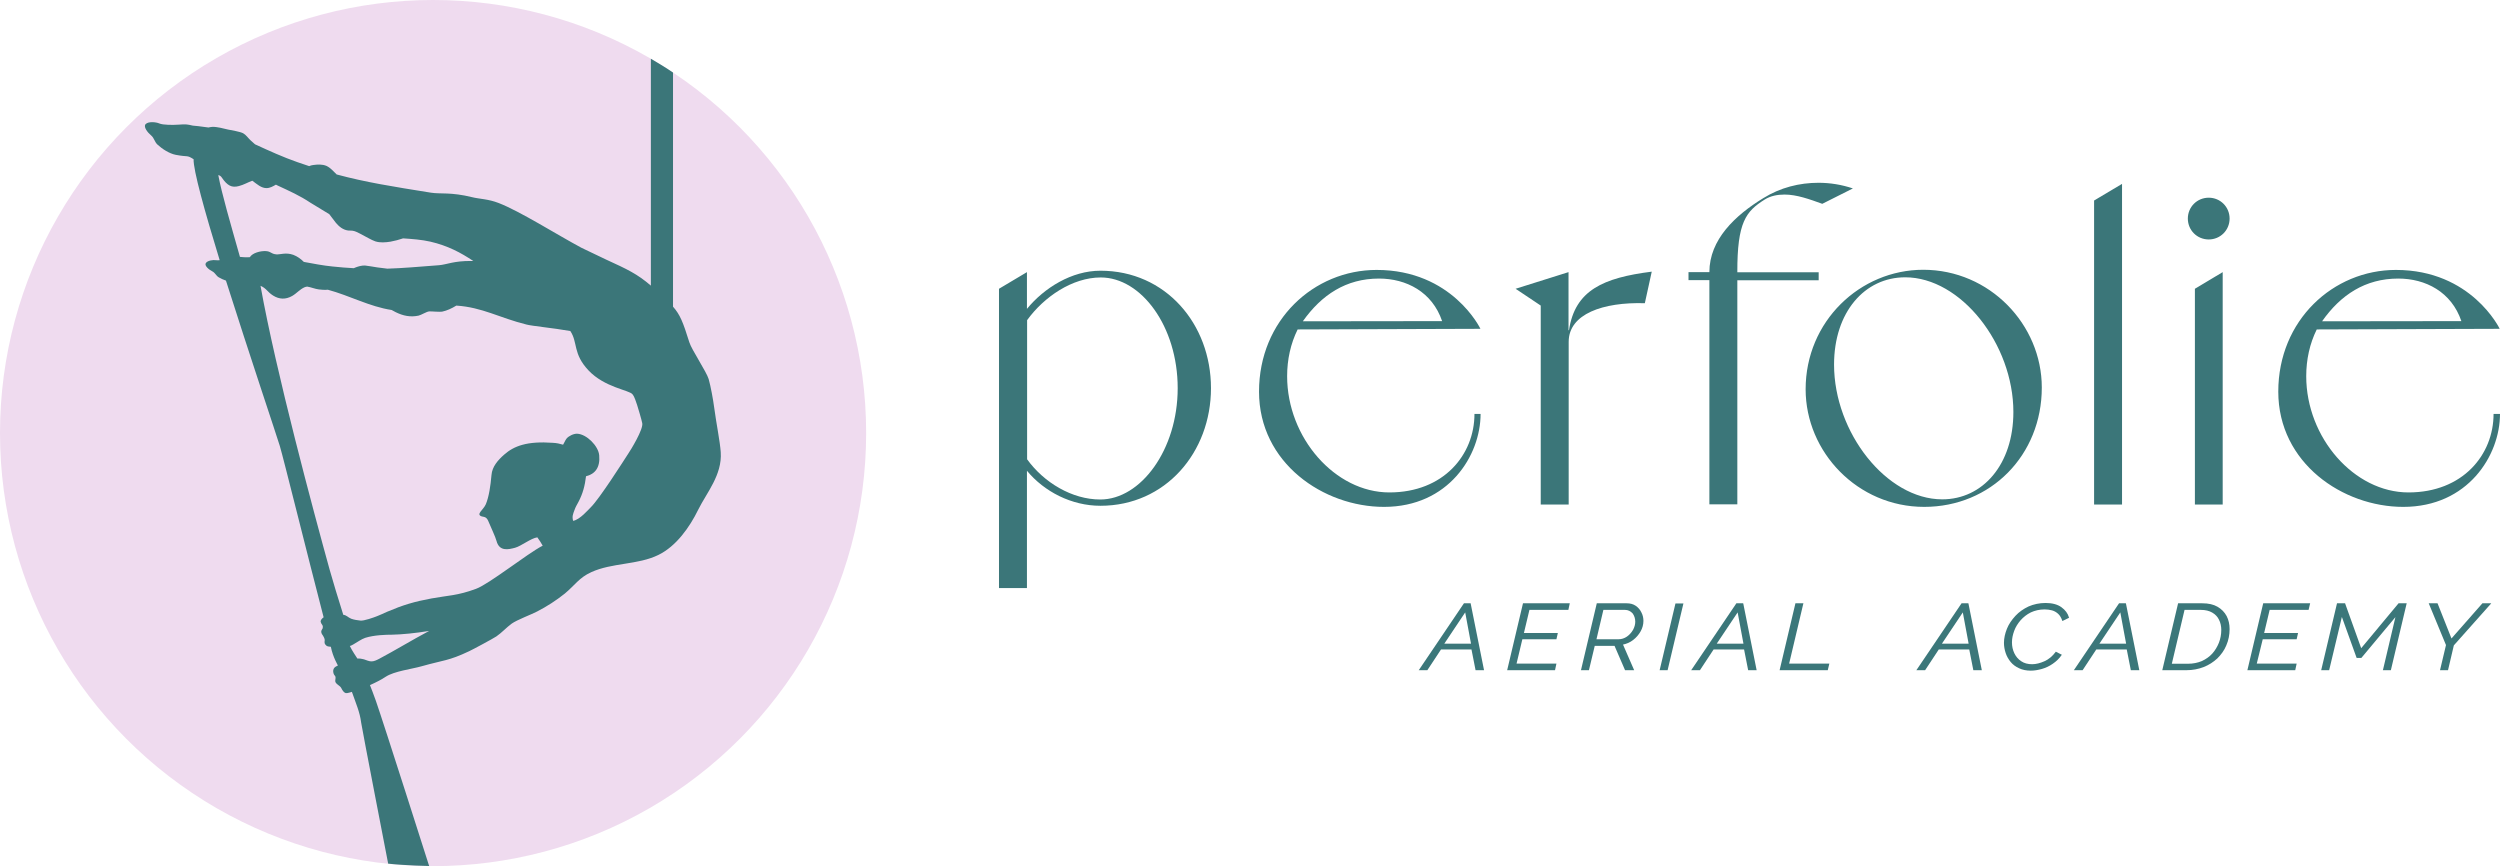
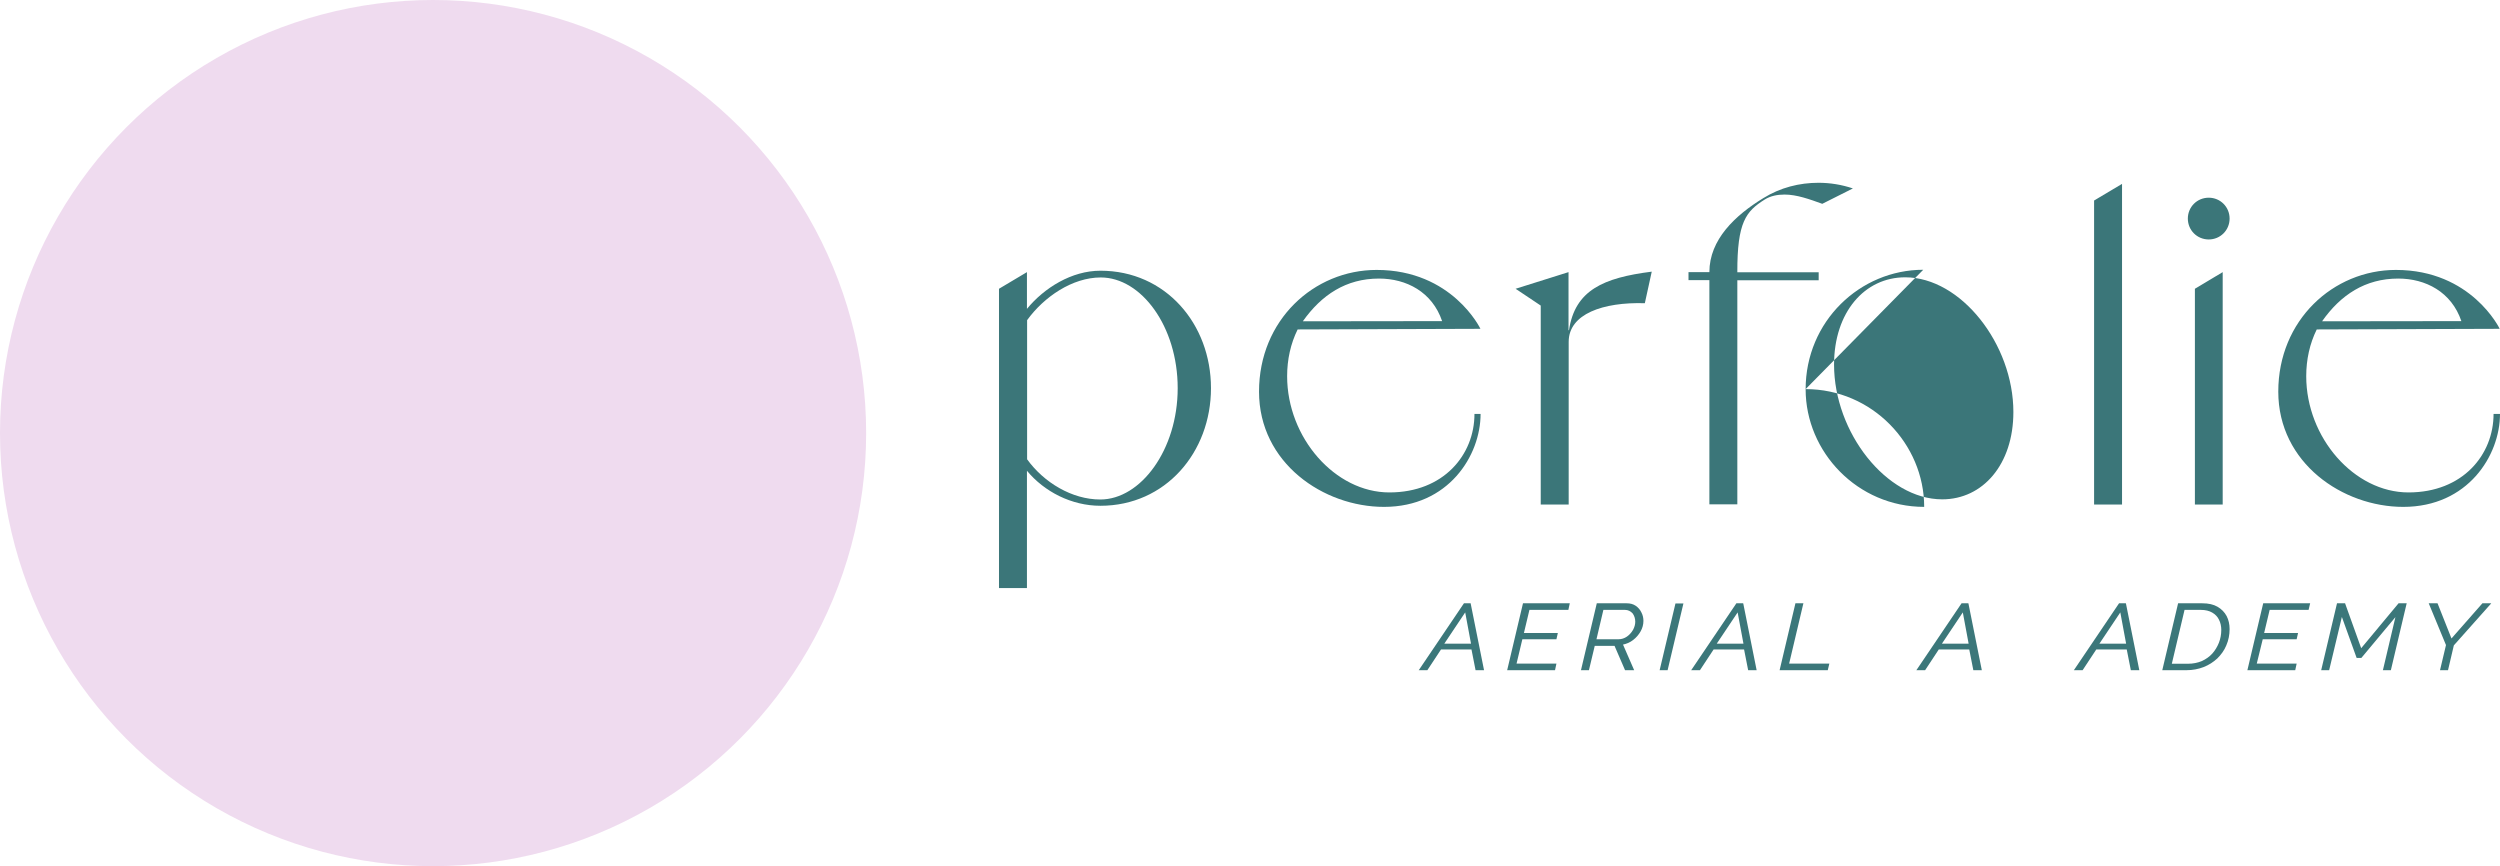
<svg xmlns="http://www.w3.org/2000/svg" id="a" viewBox="0 0 1592.1 551.6">
  <circle cx="275.8" cy="275.8" r="275.8" fill="#efdbef" stroke-width="0" />
  <path d="M936.6,384.2h-4.3l-28.5,42.2-.3.4h5.5l8.7-13.2h19.4l2.6,13.2h5.4l-8.5-42.4v-.2h0ZM936.8,409.9h-17l13.3-19.9,3.7,19.9Z" fill="#3b777a" stroke-width="0" />
  <polygon points="959.9 426.5 959.8 426.8 990.3 426.8 991.2 422.6 965.8 422.6 969.5 407.1 991.2 407.1 992.1 403.1 970.5 403.1 974 388.4 998.8 388.4 999.7 384.2 969.9 384.2 959.9 426.5" fill="#3b777a" stroke-width="0" />
  <path d="M1041.7,385.8c-1.6-1.1-3.5-1.6-5.8-1.6h-19l-10,42.3-.1.3h5.1l3.7-15.5h12.6l6.7,15.5h5.8l-7.1-16.3c2.3-.5,4.5-1.4,6.4-2.9,2-1.5,3.6-3.4,4.8-5.5,1.2-2.1,1.8-4.4,1.8-6.7,0-1.9-.4-3.7-1.3-5.4-.8-1.7-2-3.1-3.6-4.2h0ZM1041.4,395.9c0,1.8-.5,3.5-1.4,5.2-1,1.7-2.3,3.2-3.9,4.3-1.6,1.1-3.4,1.7-5.3,1.7h-14.1l4.4-18.7h13.8c1.9,0,3.5.8,4.8,2.2,1.1,1.5,1.7,3.3,1.7,5.3h0Z" fill="#3b777a" stroke-width="0" />
  <polygon points="1057 426.5 1056.9 426.8 1062 426.8 1072 384.6 1072.1 384.3 1067 384.3 1057 426.5" fill="#3b777a" stroke-width="0" />
  <path d="M1110.1,384.2h-4.3l-28.5,42.2-.3.4h5.6l8.7-13.2h19.4l2.6,13.2h5.4l-8.5-42.4-.1-.2h0ZM1110.3,409.9h-17l13.3-19.9,3.7,19.9Z" fill="#3b777a" stroke-width="0" />
  <polygon points="1148.4 384.5 1148.5 384.2 1143.4 384.2 1133.4 426.5 1133.3 426.8 1164 426.8 1165 422.6 1139.4 422.6 1148.4 384.5" fill="#3b777a" stroke-width="0" />
  <path d="M1253.5,384.2h-4.3l-28.5,42.2-.3.4h5.6l8.7-13.2h19.4l2.6,13.2h5.4l-8.5-42.4-.1-.2h0ZM1253.7,409.9h-17l13.3-19.9,3.7,19.9Z" fill="#3b777a" stroke-width="0" />
-   <path d="M1312.8,386.7c-2.5-1.8-5.9-2.7-10.1-2.7-3.9,0-7.6.8-10.8,2.2-3.2,1.5-6.1,3.5-8.4,6s-4.2,5.2-5.4,8.2-1.9,6-1.9,9c0,2.2.4,4.4,1.1,6.5s1.8,4,3.2,5.7c1.4,1.7,3.2,3,5.4,4,2.1,1,4.6,1.5,7.4,1.5,2.3,0,4.6-.4,7.1-1.1,2.4-.7,4.8-1.8,6.9-3.3,2.2-1.5,4.1-3.3,5.6-5.5l.2-.2-3.9-2-.1.2c-2,2.7-4.4,4.7-7.1,5.9-2.7,1.2-5.4,1.9-7.8,1.9-2.8,0-5.1-.6-7-1.9-1.9-1.2-3.4-3-4.4-5.1s-1.5-4.4-1.5-6.9.5-4.8,1.4-7.3,2.3-4.7,4.1-6.8c1.8-2,3.9-3.7,6.5-5,2.6-1.2,5.5-1.9,8.8-1.9,1.6,0,3.2.2,4.7.6s2.8,1.2,3.9,2.2,2,2.5,2.6,4.3l.1.3,4.3-2.1-.1-.2c-.7-2.5-2.3-4.7-4.8-6.5h0Z" fill="#3b777a" stroke-width="0" />
  <path d="M1353.8,384.2h-4.3l-28.5,42.2-.3.4h5.6l8.7-13.2h19.4l2.6,13.2h5.4l-8.5-42.4-.1-.2h0ZM1354,409.9h-17l13.3-19.9,3.7,19.9Z" fill="#3b777a" stroke-width="0" />
  <path d="M1412.2,386.4c-2.6-1.5-5.8-2.2-9.7-2.2h-15.4l-10,42.3-.1.3h15.5c3.9,0,7.5-.7,10.9-2,3.3-1.3,6.2-3.2,8.7-5.5,2.4-2.4,4.4-5.1,5.7-8.3,1.4-3.2,2.1-6.7,2.1-10.4,0-3-.6-5.8-1.9-8.3-1.3-2.4-3.2-4.4-5.8-5.9h0ZM1414.6,401.2c0,2.8-.5,5.5-1.5,8.1-1,2.5-2.4,4.9-4.2,6.9-1.8,2-4.1,3.6-6.7,4.8-2.6,1.1-5.6,1.7-8.8,1.7h-10.3l8.1-34.3h10.4c2.9,0,5.3.6,7.2,1.7,1.9,1.1,3.4,2.6,4.3,4.5,1,1.9,1.5,4.2,1.5,6.6h0Z" fill="#3b777a" stroke-width="0" />
  <polygon points="1431.3 426.5 1431.2 426.8 1461.7 426.8 1462.6 422.6 1437.2 422.6 1441 407.1 1462.6 407.1 1463.5 403.1 1441.9 403.1 1445.4 388.4 1470.2 388.4 1471.2 384.2 1441.3 384.2 1431.3 426.5" fill="#3b777a" stroke-width="0" />
  <polygon points="1503.7 412.8 1493.5 384.4 1493.5 384.2 1488.3 384.2 1478.3 426.5 1478.2 426.8 1483.3 426.8 1491.4 392.9 1500.8 419 1503.8 419 1525.5 393 1517.6 426.5 1517.5 426.8 1522.6 426.8 1532.6 384.5 1532.7 384.2 1527.5 384.2 1503.7 412.8" fill="#3b777a" stroke-width="0" />
  <polygon points="1580.9 384.2 1561.2 406.6 1552.4 384.4 1552.3 384.2 1546.7 384.2 1557.7 410.8 1553.9 426.8 1559 426.8 1562.7 411 1586.2 384.6 1586.5 384.2 1580.9 384.2" fill="#3b777a" stroke-width="0" />
  <path d="M1406.6,125.9c-7.4,0-13.3,5.9-13.3,13.3s5.9,13.3,13.3,13.3,13.3-5.9,13.3-13.3-5.9-13.3-13.3-13.3h0Z" fill="#3b7679" stroke-width="0" />
  <path d="M700.8,172.4c-18.3,0-35.8,10.9-46.8,24.3v-23.4l-17.8,10.6v190.6h17.8v-74.7c11,13.3,28.4,22.3,46.8,22.3,41.4,0,70.4-34,70.4-74.9s-28.9-74.8-70.4-74.8h0ZM700.7,318.1c-18,0-35.9-10.8-46.6-25.6v-88.6c10.7-14.8,28.8-27.2,46.9-27.2,25.8,0,49,31.2,49,70.5s-23.6,70.9-49.3,70.9h0Z" fill="#3b7679" stroke-width="0" />
  <path d="M999.2,210.3h-.3v-37l-33.7,10.6,16,10.7v126.7h17.8v-103.6c0-17.8,21.9-25.4,48.5-24.6l4.4-20.1c-30.8,3.9-48.9,11.8-52.7,37.3h0Z" fill="#3b7679" stroke-width="0" />
  <path d="M1123.8,127.1c3.8-2.4,8.3-3.2,12.7-3.2,7.7,0,16,3,24,5.9l19.5-9.8c-7.1-2.4-14.5-3.6-21.9-3.6-12.1,0-24.3,3-35.2,9.8-17.8,10.9-34.3,26.3-34.3,47.1h-13.3v5.1h13.3v142.8h17.8v-142.7h51.8v-5.1h-51.8c-.1-32,5.5-38.8,17.4-46.3h0Z" fill="#3b7679" stroke-width="0" />
-   <path d="M1224.8,171.8c-40.2,0-74.9,32.8-74.9,76.1,0,40,33.1,74.9,75.5,74.9s74.9-32.9,74.9-76c0-40.1-33.2-75-75.5-75h0ZM1236.9,318c-35.5,0-68.9-42.6-68.9-85.8,0-33.4,19.5-55.6,45.3-55.6,35.5,0,68.9,42.6,68.9,85.8,0,33.4-19.5,55.6-45.3,55.6h0Z" fill="#3b7679" stroke-width="0" />
+   <path d="M1224.8,171.8c-40.2,0-74.9,32.8-74.9,76.1,0,40,33.1,74.9,75.5,74.9c0-40.1-33.2-75-75.5-75h0ZM1236.9,318c-35.5,0-68.9-42.6-68.9-85.8,0-33.4,19.5-55.6,45.3-55.6,35.5,0,68.9,42.6,68.9,85.8,0,33.4-19.5,55.6-45.3,55.6h0Z" fill="#3b7679" stroke-width="0" />
  <polygon points="1333.6 138.4 1333.6 304.7 1333.6 321.3 1351.4 321.3 1351.4 304.7 1351.4 117.1 1333.6 127.7 1333.6 138.4" fill="#3b7679" stroke-width="0" />
  <polygon points="1397.8 194.6 1397.8 304.7 1397.8 321.3 1415.5 321.3 1415.5 304.7 1415.5 173.3 1397.8 183.9 1397.8 194.6" fill="#3b7679" stroke-width="0" />
  <path d="M1591.9,209.4s-17.9-37.5-66.1-37.5c-39.9,0-74.9,32-74.9,77.5s41.1,73.4,79.6,73.4c41.1,0,61.6-32.7,61.6-59.2h-4.1c0,26-19.6,50-54.2,50s-65.1-34.9-65.1-74c0-10.6,2.2-20.7,6.7-29.8l116.5-.4h0ZM1527.3,177.4c17.4,0,33.9,8.5,40.2,27.1l-78,.1h-10.7c11.8-16.8,27.5-27.2,48.5-27.2h0Z" fill="#3b7679" stroke-width="0" />
  <path d="M942.8,209.4s-17.9-37.5-66.1-37.5c-40,0-74.9,32-74.9,77.5s41.1,73.4,79.6,73.4c41.1,0,61.5-32.7,61.5-59.2h-3.9c0,26-19.6,50-54.2,50s-65.1-34.9-65.1-74c0-10.6,2.2-20.7,6.7-29.8l116.4-.4h0ZM878.2,177.4c17.4,0,33.9,8.5,40.2,27.1l-78,.1h-10.7c11.9-16.8,27.5-27.2,48.5-27.2h0Z" fill="#3b7679" stroke-width="0" />
-   <path d="M459,288c-.5-7.1-2.8-18.1-4.2-28.6-.6-4.7-2.2-13.5-3.5-18s-10.9-18.8-12.3-23.4c-4.1-13.1-5.9-17.6-10.4-22.7V46.2s-4.1-2.9-14.1-8.8v144.5c-8.7-7.5-15.2-10.5-28.3-16.5l-15.9-7.6c-15.7-8.4-39.2-23.3-52.7-28.5-6.6-2.6-12.5-2.6-16.8-3.7-13.9-3.4-20.1-1.9-26.4-2.9-24.9-4-41.4-6.6-60-11.6-2-2-3.9-4.2-6.4-5.4-2.7-1.2-5.8-1-8.6-.6-.8.1-1.7.3-2.5.7-2.4-.8-4.9-1.6-7.4-2.5-9.2-3.2-18.2-7.3-27.1-11.4-.8-.8-1.5-1.3-2.9-2.6-1.4-1.3-2.9-3.5-4.6-4.4-2-1.1-7.4-1.9-9.7-2.4-3.1-.7-6.8-1.8-10-1.7-1.1.1-1.8.2-2.4.4-4.2-.6-10-1.3-10-1.2-3.7-.8-3.8-1-9.5-.6-2.9.2-9.4.3-11.9-.8-2.1-.9-7-1.4-8.7.5-1.5,1.7,1.3,5.3,3.6,7.2,1.9,1.6,2.1,4,3.9,5.7,3,2.8,7.6,5.8,11.7,6.6,8.3,1.6,6.8-.1,11.4,2.8-.3,6.7,7.1,33.3,16.6,64.3-.9.1-1.8.1-2.4,0-1.7-.3-5.6.2-6.5,2-.8,1.6,2,4,4.2,5.1,1.8.9,2.4,2.8,4.1,3.8,1.3.8,2.9,1.5,4.6,2.1,15,47.3,32.5,99.3,34.3,105.3,2.3,7.6,17.8,70.3,27.9,109.1-1.4,1-2,2.1-1.9,2.8.4,1.8,1.3,1.8,1.4,3.1,0,.7,0,1.2-.5,1.8-.8,1.1-.7,2.5.6,4,.2.3,1.2,2,1.1,2.9-.2,1.6-.3,2.3,1.1,3.5.6.5,1.7.6,2.8.7,1.3,6.6,4.5,11.8,4.5,11.9-.5.3-1,.5-1.5.8-2.4,1.5-1.4,4.7-.6,5.5,1,1,.5,2,.4,3.4-.2,2,3,3,3.8,4.6.7,1.4,1.5,2.9,3,3.3.8.2,3.8-.8,3.8-.8,2.6,7.4,5.1,13,5.9,19.6.4,3.1,17.2,89.8,17.2,89.8,10.9,1.2,26.1,1.5,26.1,1.5,0,0-28.9-90.8-33.9-105.1-1.7-5-2.7-7.1-3.8-10.1,3.8-1.7,7.5-3.6,10-5.3,5.5-3.6,16.6-4.9,22.9-6.7,14.1-4,17-3.3,30.3-9.6,2.2-1,15.2-8,17.3-9.4,3.5-2.4,6.3-5.6,9.7-8.1,3.5-2.5,12.5-5.8,16.3-7.8,6.2-3.2,12.1-7,17.6-11.4,6.5-5.4,9.1-10.1,16.8-13.6,13.2-6.1,29.8-4.6,42.8-11,11.3-5.5,19.9-17.6,25.4-28.9,5.3-10.7,15.3-22.1,14.3-36.5h0ZM141.2,113c3.6,5.3,6.4,6.7,10.9,5.5,3.2-.8,5.7-2.4,8.6-3.4,2.9,2.1,5.6,4.7,9,4.7,2.2,0,4.1-1.1,6-2.2.4.2.7.3,1,.5,7.7,3.6,14.1,6.4,21,11l12,7.3c1.5,1.8,2.7,3.7,4.2,5.5,2,2.4,4.6,4.5,7.8,4.9.9.1,1.8,0,2.6.1,1.8.2,3.4,1.1,5,1.9,1.9,1,3.7,2,5.6,3,1.3.7,2.7,1.4,4.1,1.9,3.1,1,6.5.7,9.7.2,2.7-.5,5.4-1.2,8-2.1,5.8.4,11.7.8,17.4,2.1,11.2,2.6,19.5,7.1,27.3,12.3h-1.3c-11.1-.1-15.6,2.3-20.5,2.7-13,1-23.2,1.9-32.9,2.2-1.8-.3-3.9-.4-6.4-.8-1.5-.2-6.3-1.1-7.8-1.2-2.1-.1-4.1.5-6,1.2-.4.1-.8.3-1.2.5-4.3-.2-8.8-.6-13.7-1.1-6-.6-12.1-1.8-18.1-2.9-1.9-1.9-4.1-3.5-6.7-4.5-4.7-1.7-8.4-.1-10.8-.3-3.6-.3-3.4-2-7-2.1-3.1-.1-8.2,1.1-9.9,3.9h-.1c-2.8.2-4.5-.1-6.2-.2-6.3-22.3-11.5-40-13.8-52.1.9.2,1.7.7,2.2,1.5h0ZM241.4,419.6c-1.6.8-3.3,1.7-5.1,1.6-1.5-.1-3-.8-4.5-1.3-1.4-.4-2.8-.6-4.2-.5-.7-1.1-3.4-5-4.8-8,.7-.2,1.4-.5,2.2-1,2.5-1.4,5.2-3.4,7.6-4.2,5.7-1.8,13.2-2,17.1-2,6-.1,15.2-1,23.6-2.4-11.1,5.9-22.4,12.8-31.9,17.8h0ZM399.7,289.5c-1.8,2.8-18,28.3-23.5,33.6-1.4,1.3-6.8,7.8-11.2,8.6-.8-2.8-.1-4.3.9-7,.6-1.8,1.6-3.4,2.5-5.1,2.8-5.3,4.1-10.4,4.8-16.3,5.7-1.4,9.1-5.5,8.4-13.3-.5-6-8-13.5-14-13.8-2.2-.1-5.4,1.4-6.8,3.1-.8,1-1.6,3-2.2,3.9-2-.6-4.1-1.1-6.5-1.2-16.4-1.2-24.8,2-31,7.5-4,3.5-7.7,7.7-8.1,13-.6,6.8-1.6,13.8-3.6,18.6-1.5,3.6-6.7,6.5-2.5,7.8,1,.3,2.8,0,4,2.8,1.6,3.9,4.6,10.1,5.3,12.8,1.8,6.8,7.5,5.5,11.9,4.3,3.9-1.1,10.1-6.1,14.1-6.6,1.9,2.7,2,2.9,3.4,5.3-9.9,5.1-34,24.4-42.5,27.5-11.9,4.4-18,4.2-28.3,6.1-10.9,2-18.2,4.2-28.3,8.5-2.5,1.1-3.8,1.8-6.4,2.8-2,.8-8.4,3.1-10.6,2.8-1.8-.2-4.1-.5-5.9-1.2-2.1-.9-2.8-2.2-5-2.5-3.3-10.5-6.7-21.6-8.7-28.8-10.1-36.5-34.2-126-44-180.7,3.9,1.7,4.2,3.8,8,6.2,4,2.5,8,2.6,12.1.3,3-1.7,4.8-4.2,8-5.6.5-.2,1-.3,1.6-.4,2.5.4,5,1.5,7.4,1.8,1.5.2,3.8.4,5.8.2,14,3.8,26.6,10.8,40.6,12.9.9.5,1.8,1,2.6,1.4,4.7,2.3,9.3,3.3,14.5,2.2,1.6-.3,5.2-2.6,6.8-2.7,1.8-.1,6.7.5,8.5.1,2.8-.6,5.9-2,8.8-3.8,16.7,1.1,27.4,7.8,44.8,12.1,3.4.9,17.7,2.3,27.8,4.1,4.9,7.4,1.5,14.4,11.6,25.1,10.3,10.9,26,12.5,28,15.2,1.5,1.9,2,4.4,2.9,6.7.3.8,3,9.9,3.3,11.7.8,3.8-7.2,16.9-9.3,20h0Z" fill="#3b7679" stroke-width="0" />
</svg>